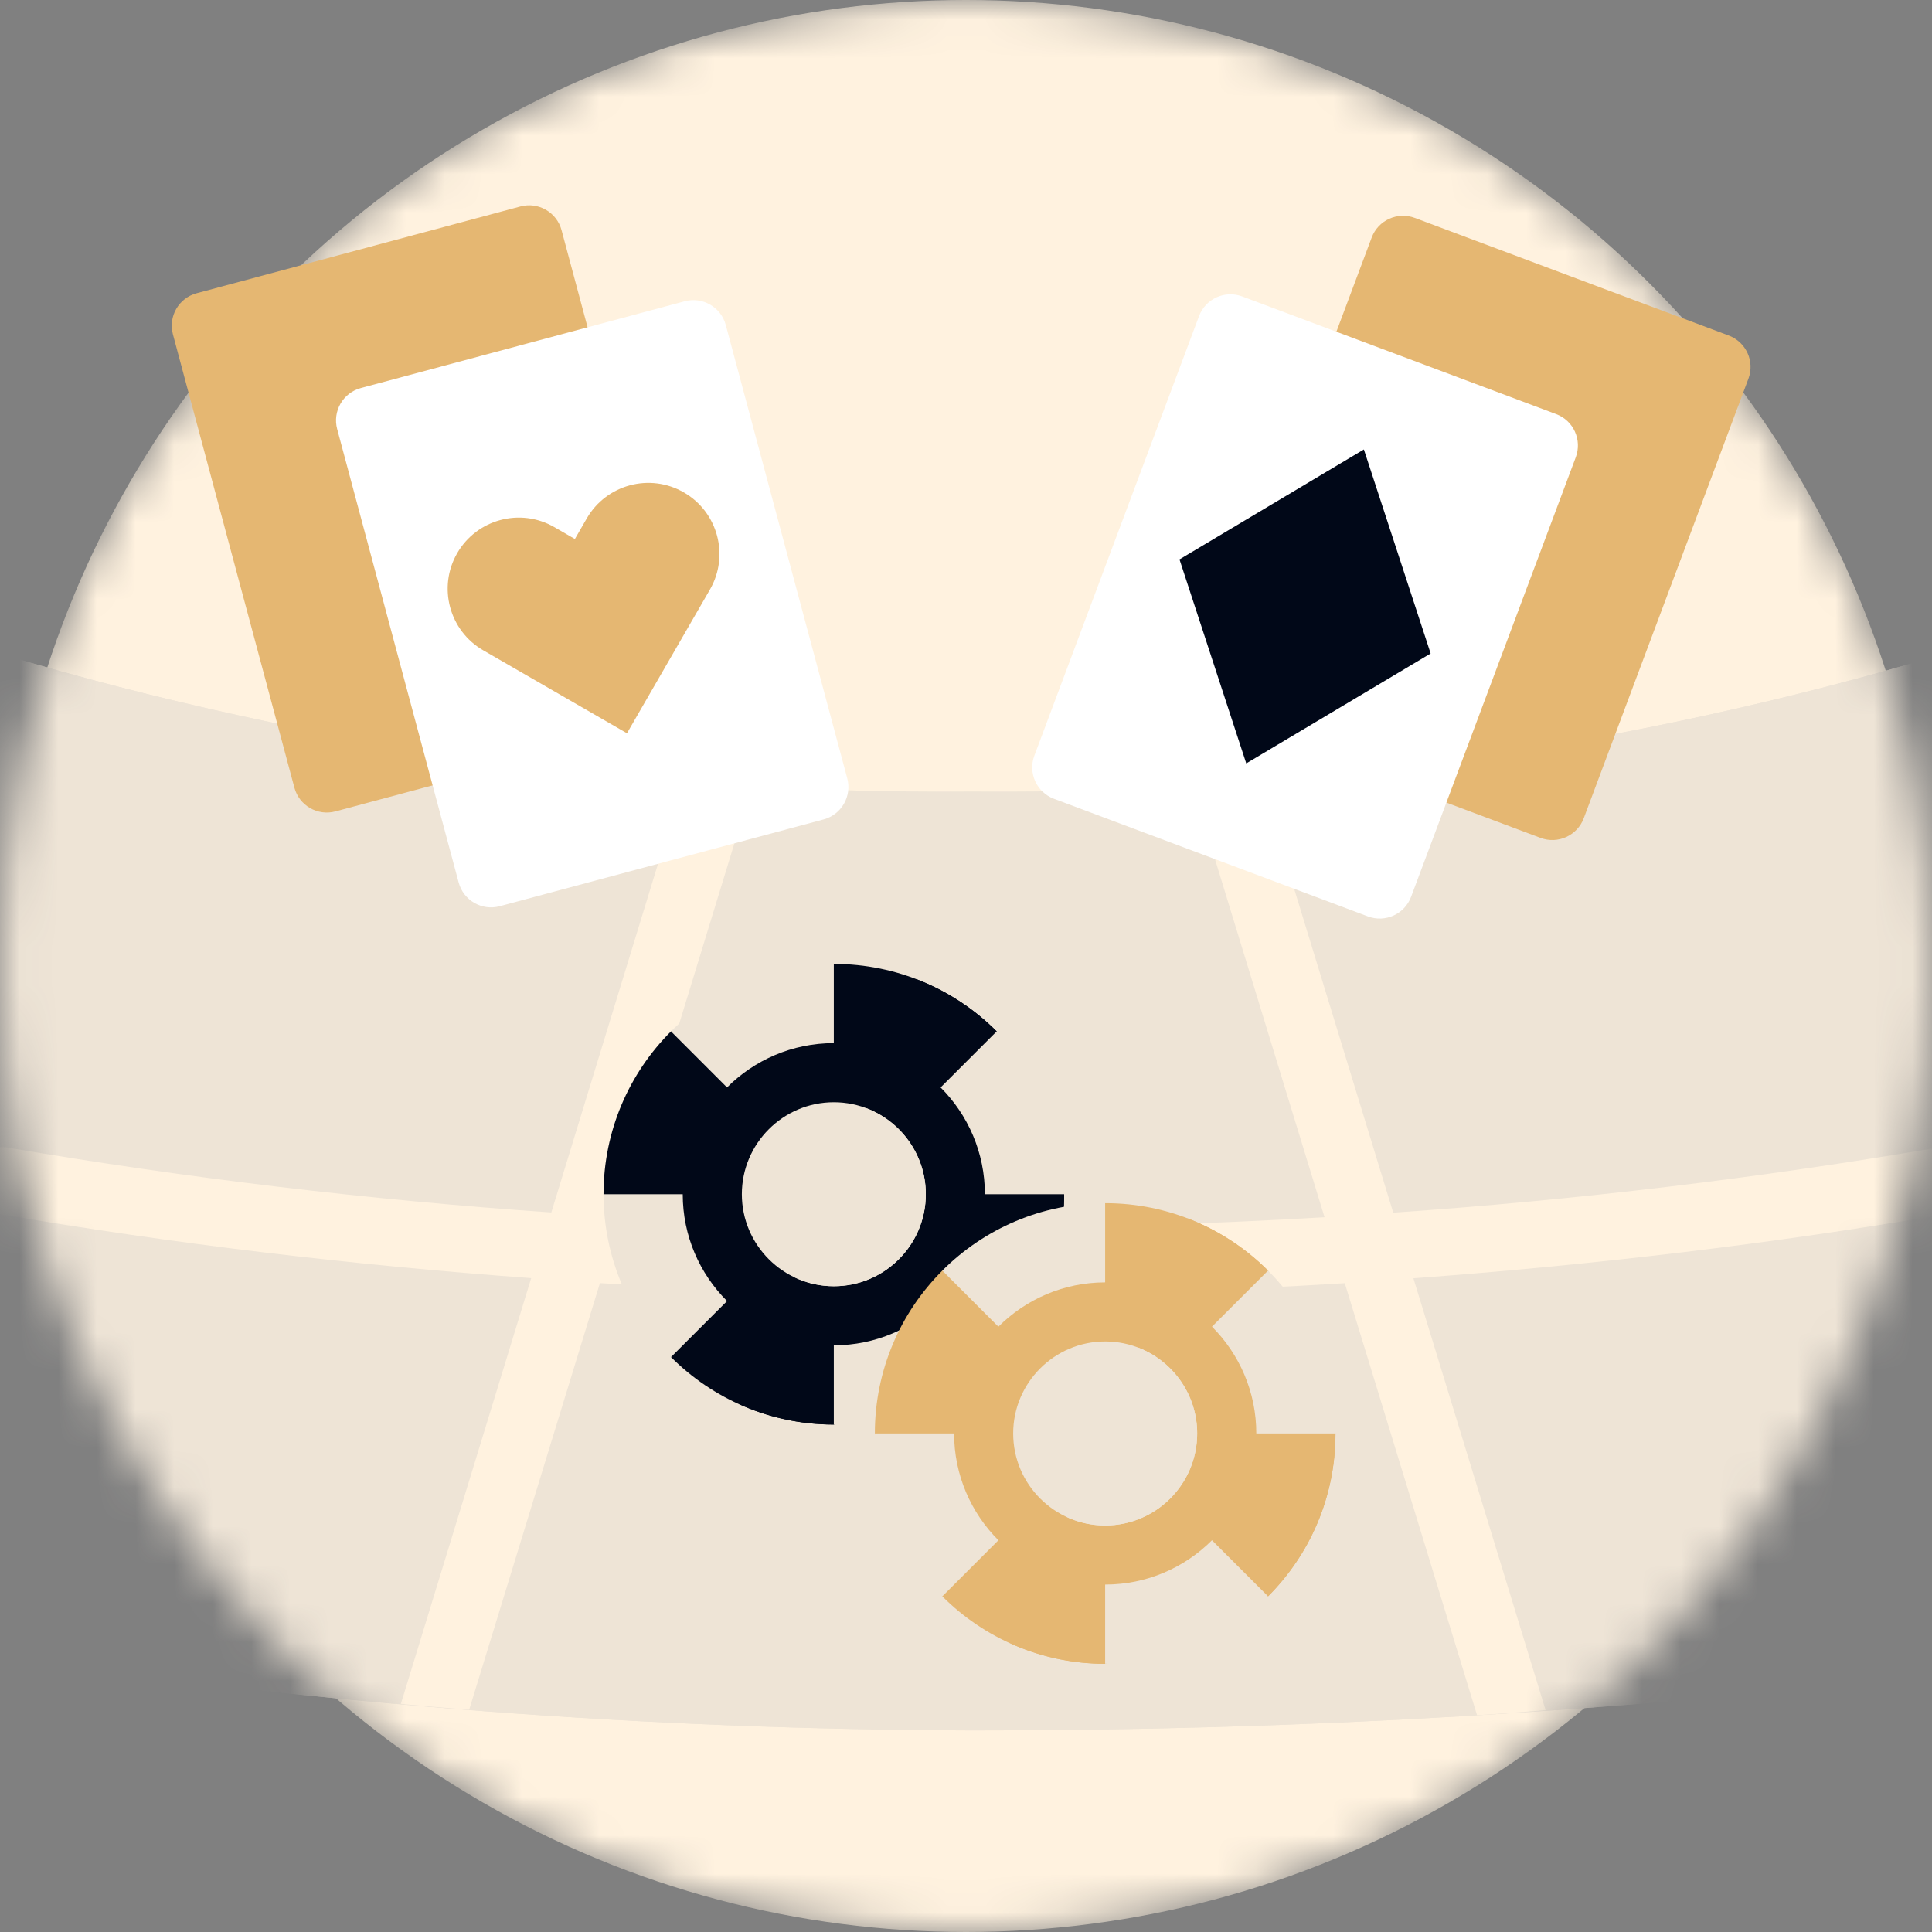
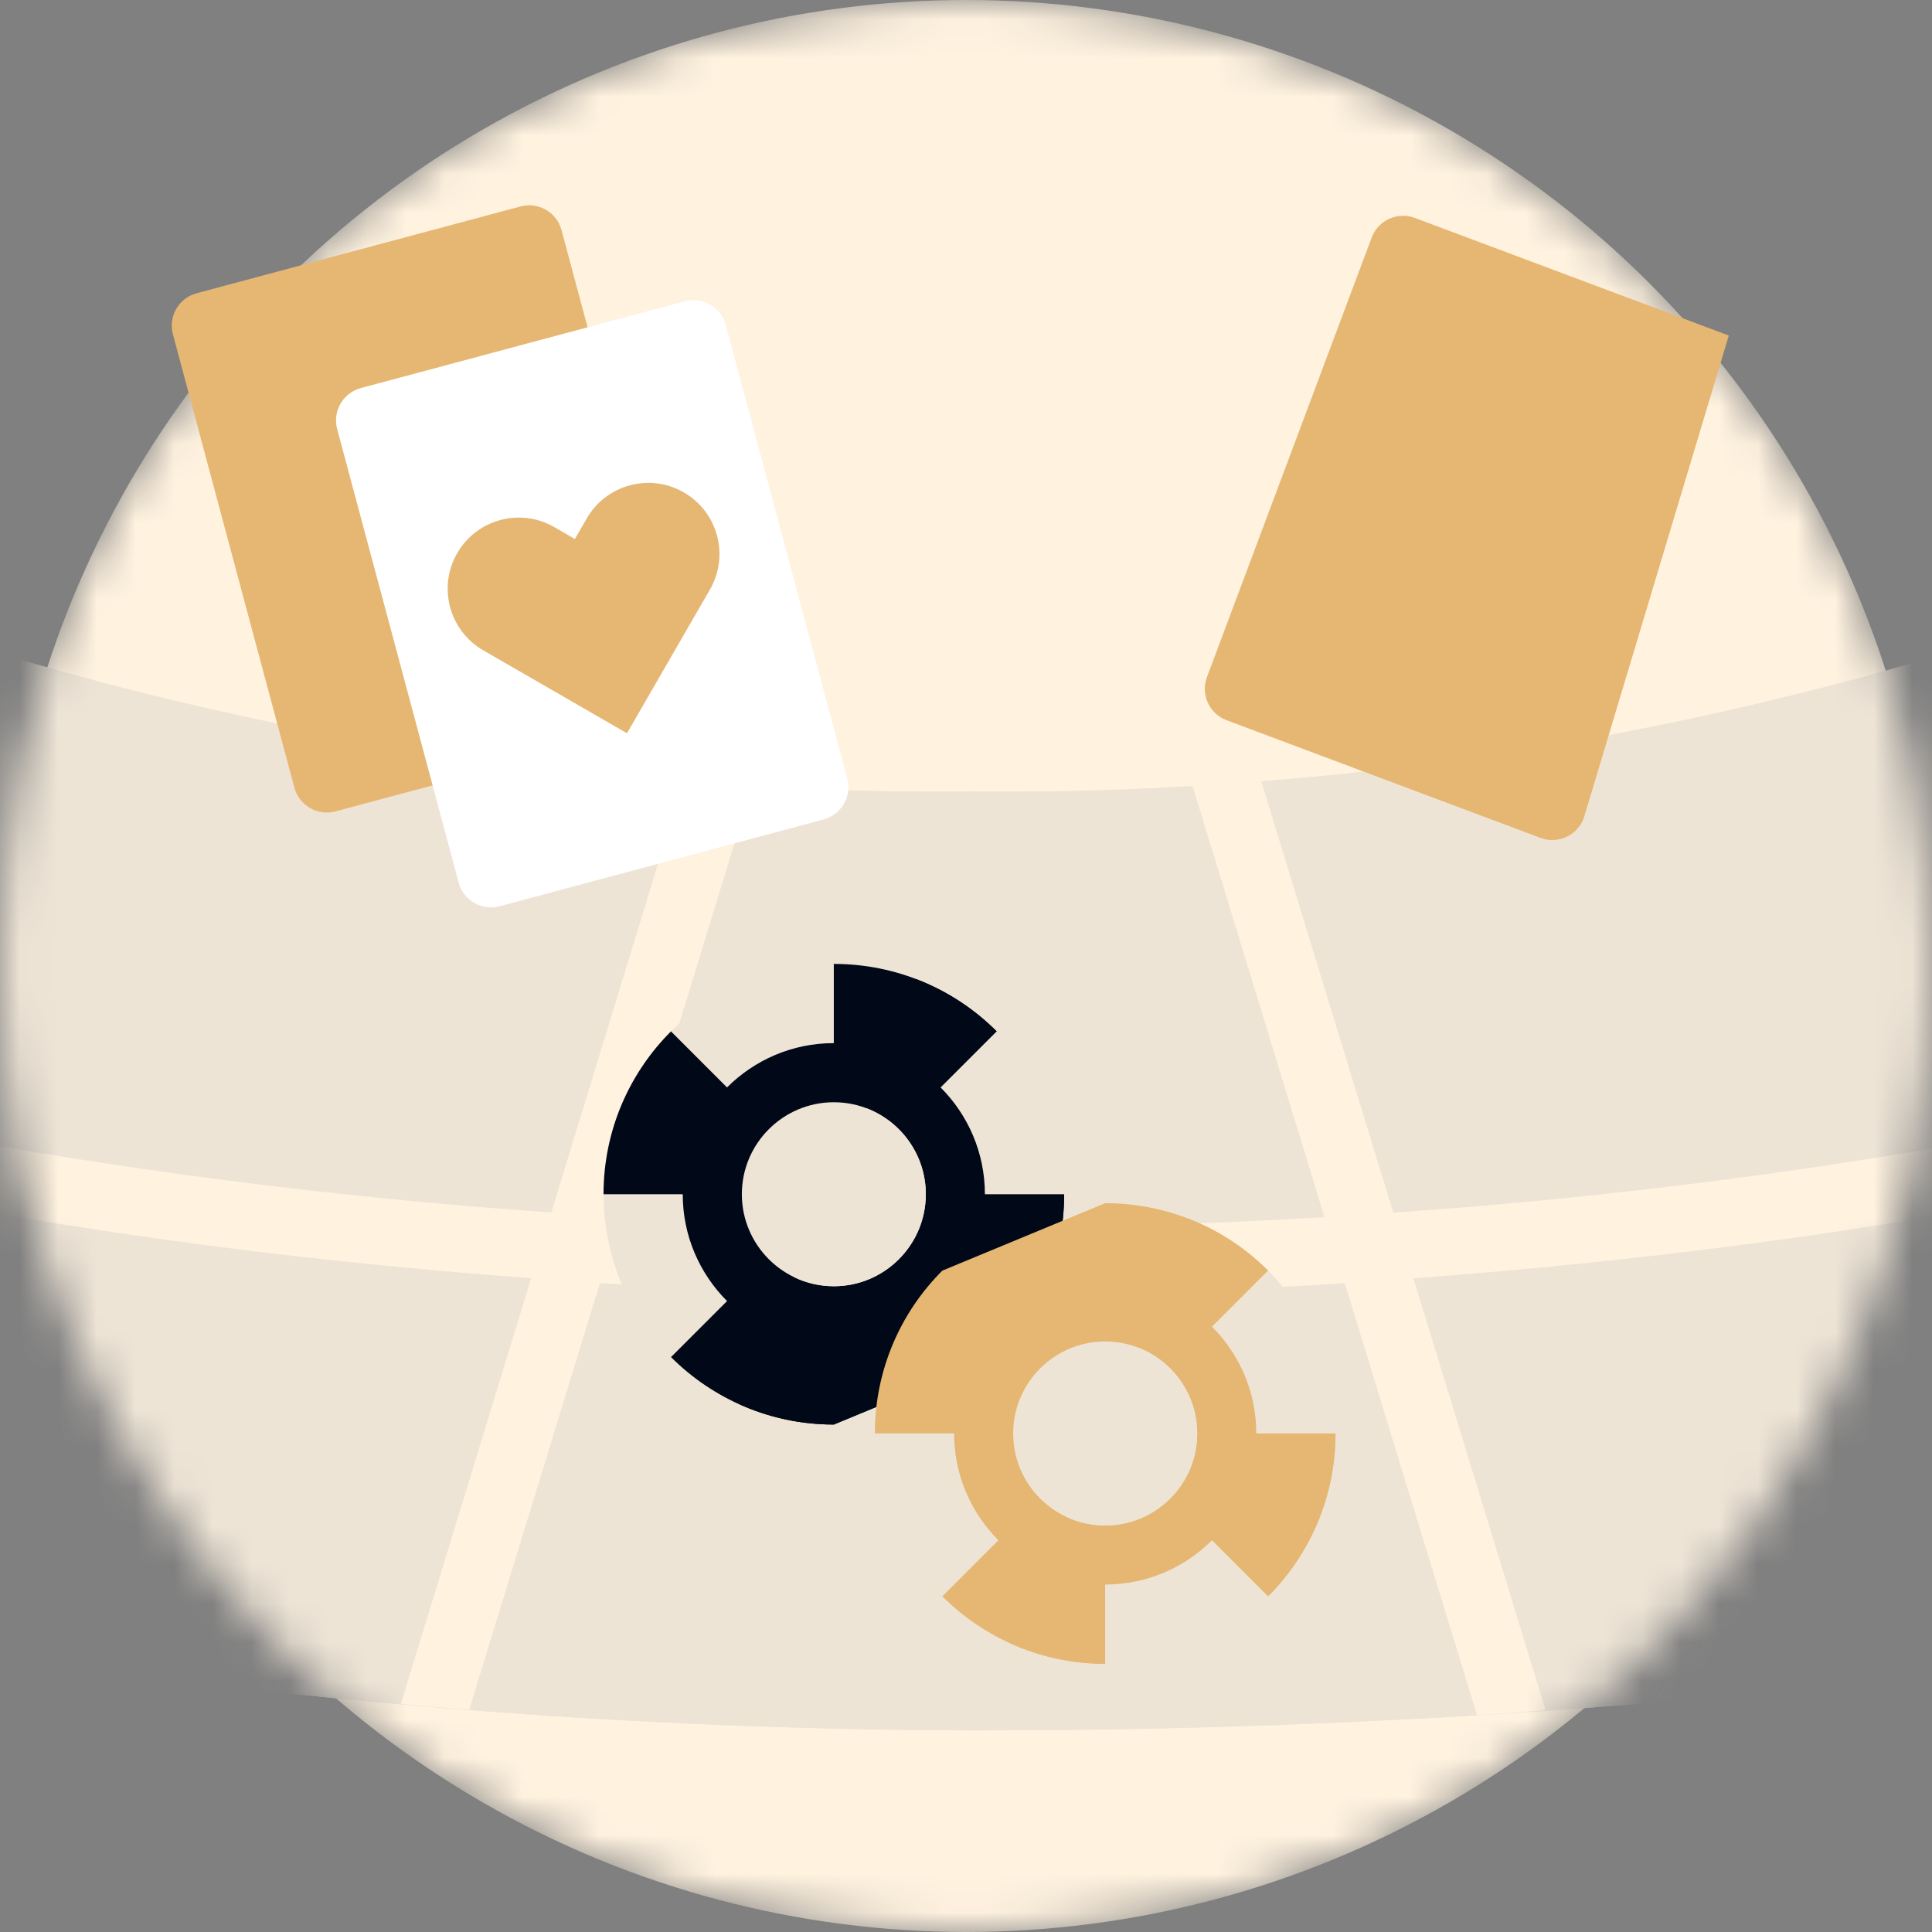
<svg xmlns="http://www.w3.org/2000/svg" width="50" height="50" viewBox="0 0 50 50" fill="none">
  <rect x="0" y="0" width="50" height="50" fill="#808080" stroke="none" />
  <mask id="mask0_101_705" style="mask-type:alpha" maskUnits="userSpaceOnUse" x="0" y="0" width="50" height="50">
    <circle cx="25" cy="25" r="25" fill="#C4C4C4" />
  </mask>
  <g mask="url(#mask0_101_705)">
    <circle cx="25" cy="25" r="25" fill="#FFF2DF" />
    <path d="M50.325 43.308C41.974 44.299 33.572 44.791 25.163 44.783C16.74 44.759 8.33 44.121 0 42.875V16.92C8.163 19.356 16.644 20.559 25.163 20.488C33.681 20.559 42.162 19.356 50.325 16.92V43.308Z" fill="#EEE4D6" />
    <path d="M50.325 43.308C41.974 44.299 33.572 44.791 25.163 44.783C16.74 44.759 8.33 44.121 0 42.875V16.92C8.163 19.356 16.644 20.559 25.163 20.488C33.681 20.559 42.162 19.356 50.325 16.92V43.308Z" fill="#EEE4D6" />
    <path d="M36.579 33.082C41.264 32.735 45.863 32.189 50.325 31.425V29.695C50.276 29.691 50.227 29.691 50.178 29.695C45.502 30.494 40.789 31.058 36.057 31.384L32.633 20.192C32.044 20.238 31.45 20.274 30.854 20.309L34.279 31.502C31.271 31.679 28.233 31.768 25.163 31.768C22.093 31.768 19.054 31.678 16.046 31.498L19.472 20.305C18.875 20.27 18.281 20.234 17.693 20.188L14.268 31.379C9.536 31.053 4.823 30.49 0.148 29.691C0.098 29.687 0.049 29.687 0 29.691V31.421C4.466 32.185 9.063 32.736 13.747 33.078L10.374 44.098C10.964 44.151 11.553 44.202 12.142 44.249L15.526 33.207C18.703 33.405 21.915 33.504 25.163 33.504C28.41 33.504 31.623 33.406 34.803 33.209L38.226 44.389C38.823 44.354 39.407 44.303 40 44.258L36.579 33.082Z" fill="#FFF2DF" />
    <path d="M25.794 35.121L21.579 36.867C19.933 36.867 18.443 36.2 17.365 35.121L15.619 30.907C15.619 29.261 16.286 27.77 17.365 26.692L21.579 24.946C23.225 24.946 24.715 25.613 25.794 26.692L27.54 30.907C27.54 32.553 26.873 34.043 25.794 35.121Z" fill="#010818" />
    <path d="M19.126 36.338C19.153 36.304 19.19 36.277 19.233 36.262C20.221 35.917 20.13 35.03 20.038 34.646C20.014 34.546 20.056 34.44 20.147 34.392C20.747 34.072 20.655 33.503 20.555 33.206C20.517 33.096 20.57 32.976 20.676 32.926C22.915 31.887 22.559 29.542 22.399 28.849C22.374 28.742 22.43 28.633 22.532 28.589C23.157 28.32 23.095 27.72 23.017 27.419C22.991 27.317 23.041 27.209 23.135 27.162C24.098 26.683 23.832 25.713 23.723 25.418C23.713 25.392 23.71 25.366 23.71 25.339C24.499 25.641 25.208 26.105 25.794 26.692L27.54 30.907C27.54 32.553 26.873 34.043 25.794 35.121L21.58 36.867C20.705 36.867 19.875 36.677 19.126 36.338Z" fill="#010818" />
    <path d="M23.804 28.682L25.794 26.692C26.873 27.77 27.54 29.261 27.54 30.907H24.725C24.725 30.038 24.373 29.252 23.804 28.682Z" fill="#EEE4D6" />
    <path d="M15.62 30.907H18.435C18.435 31.775 18.787 32.562 19.357 33.131L17.366 35.121C16.287 34.043 15.62 32.553 15.62 30.907Z" fill="#EEE4D6" />
-     <path d="M23.803 33.131L25.794 35.121C24.715 36.2 23.225 36.867 21.579 36.867V34.052C22.448 34.052 23.234 33.7 23.803 33.131Z" fill="#EEE4D6" />
    <path d="M21.579 24.946V27.761C20.711 27.761 19.924 28.113 19.355 28.682L17.365 26.692C18.443 25.613 19.933 24.946 21.579 24.946Z" fill="#EEE4D6" />
    <path d="M21.579 34.817C23.735 34.817 25.489 33.063 25.489 30.907C25.489 28.75 23.735 26.996 21.579 26.996C19.423 26.996 17.669 28.75 17.669 30.907C17.669 33.063 19.423 34.817 21.579 34.817Z" fill="#010818" />
    <path d="M21.58 28.526C22.892 28.526 23.96 29.594 23.96 30.906C23.96 32.219 22.892 33.287 21.58 33.287C20.267 33.287 19.199 32.219 19.199 30.906C19.199 29.594 20.267 28.526 21.58 28.526Z" fill="#EEE4D6" />
    <path d="M21.58 33.288C21.214 33.288 20.867 33.205 20.557 33.056C20.578 33.001 20.619 32.953 20.676 32.927C22.915 31.887 22.559 29.542 22.398 28.849C22.385 28.79 22.396 28.731 22.426 28.682C23.322 29.024 23.96 29.892 23.96 30.907C23.96 32.219 22.892 33.288 21.58 33.288Z" fill="#EEE4D6" />
    <path d="M32.817 41.313L28.602 43.059C26.956 43.059 25.466 42.392 24.387 41.313L22.641 37.098C22.641 35.453 23.308 33.962 24.387 32.884L28.602 31.138C30.248 31.138 31.738 31.805 32.817 32.884L34.562 37.098C34.563 38.745 33.895 40.235 32.817 41.313Z" fill="#E5B772" />
    <path d="M26.148 42.53C26.176 42.496 26.212 42.469 26.255 42.454C27.243 42.108 27.152 41.221 27.06 40.838C27.036 40.738 27.078 40.631 27.169 40.583C27.769 40.263 27.677 39.695 27.577 39.398C27.539 39.287 27.592 39.167 27.698 39.118C29.937 38.078 29.582 35.733 29.421 35.04C29.396 34.933 29.453 34.824 29.554 34.781C30.179 34.511 30.117 33.911 30.04 33.61C30.013 33.508 30.063 33.4 30.158 33.353C31.12 32.874 30.854 31.905 30.745 31.609C30.736 31.584 30.732 31.557 30.732 31.531C31.521 31.833 32.23 32.297 32.817 32.883L34.562 37.098C34.562 38.744 33.895 40.234 32.817 41.313L28.602 43.059C27.727 43.058 26.897 42.868 26.148 42.53Z" fill="#E5B772" />
    <path d="M30.826 34.874L32.817 32.883C33.895 33.962 34.562 35.452 34.562 37.098H31.747C31.748 36.229 31.395 35.443 30.826 34.874Z" fill="#EEE4D6" />
    <path d="M22.642 37.098H25.457C25.457 37.966 25.809 38.753 26.378 39.322L24.388 41.313C23.309 40.234 22.642 38.744 22.642 37.098Z" fill="#EEE4D6" />
    <path d="M30.826 39.322L32.816 41.312C31.737 42.391 30.247 43.058 28.601 43.058V40.243C29.47 40.243 30.256 39.891 30.826 39.322Z" fill="#EEE4D6" />
-     <path d="M28.601 31.137V33.952C27.733 33.952 26.947 34.304 26.377 34.874L24.387 32.883C25.465 31.804 26.956 31.137 28.601 31.137Z" fill="#EEE4D6" />
    <path d="M28.603 41.008C30.759 41.008 32.513 39.254 32.513 37.098C32.513 34.942 30.759 33.188 28.603 33.188C26.446 33.188 24.692 34.942 24.692 37.098C24.692 39.254 26.447 41.008 28.603 41.008Z" fill="#E5B772" />
    <path d="M28.602 34.717C29.915 34.717 30.983 35.785 30.983 37.098C30.983 38.411 29.915 39.479 28.602 39.479C27.289 39.479 26.221 38.411 26.221 37.098C26.221 35.785 27.289 34.717 28.602 34.717Z" fill="#EEE4D6" />
    <path d="M28.602 39.479C28.236 39.479 27.889 39.396 27.579 39.248C27.6 39.193 27.641 39.145 27.698 39.118C29.937 38.078 29.581 35.733 29.421 35.041C29.407 34.982 29.419 34.922 29.448 34.873C30.344 35.215 30.983 36.083 30.983 37.098C30.983 38.411 29.915 39.479 28.602 39.479Z" fill="#EEE4D6" />
  </g>
  <path d="M4.475 8.652C4.351 8.189 4.626 7.713 5.089 7.589L13.47 5.343C13.933 5.219 14.409 5.494 14.533 5.957L17.677 17.69C17.801 18.153 17.526 18.629 17.063 18.753L8.682 20.999C8.219 21.123 7.743 20.848 7.619 20.385L4.475 8.652Z" fill="#E5B772" />
  <path d="M8.726 11.105C8.602 10.643 8.876 10.167 9.339 10.043L17.72 7.797C18.183 7.673 18.659 7.948 18.783 8.411L21.927 20.144C22.051 20.607 21.776 21.083 21.314 21.207L12.932 23.453C12.47 23.577 11.994 23.302 11.87 22.839L8.726 11.105Z" fill="white" />
  <path d="M11.832 14.316C12.341 13.436 13.466 13.134 14.347 13.642L14.878 13.949L15.185 13.417C15.693 12.537 16.819 12.236 17.699 12.744C18.579 13.252 18.881 14.378 18.373 15.258L16.226 18.977L12.506 16.83C11.626 16.322 11.325 15.196 11.832 14.316Z" fill="#E5B772" />
-   <path d="M35.499 6.148C35.667 5.699 36.167 5.472 36.616 5.64L44.741 8.684C45.19 8.853 45.417 9.353 45.249 9.801L40.987 21.177C40.819 21.625 40.319 21.853 39.87 21.685L31.745 18.64C31.296 18.472 31.068 17.972 31.236 17.523L35.499 6.148Z" fill="#E5B772" />
-   <path d="M31.031 8.181C31.199 7.732 31.699 7.504 32.148 7.672L40.273 10.717C40.722 10.885 40.949 11.385 40.781 11.834L36.519 23.209C36.351 23.658 35.851 23.885 35.402 23.717L27.277 20.673C26.828 20.505 26.601 20.005 26.769 19.556L31.031 8.181Z" fill="white" />
-   <path d="M30.525 14.477L35.297 11.632L37.025 16.912L32.253 19.757L30.525 14.477Z" fill="#010818" />
+   <path d="M35.499 6.148C35.667 5.699 36.167 5.472 36.616 5.64L44.741 8.684L40.987 21.177C40.819 21.625 40.319 21.853 39.87 21.685L31.745 18.64C31.296 18.472 31.068 17.972 31.236 17.523L35.499 6.148Z" fill="#E5B772" />
</svg>